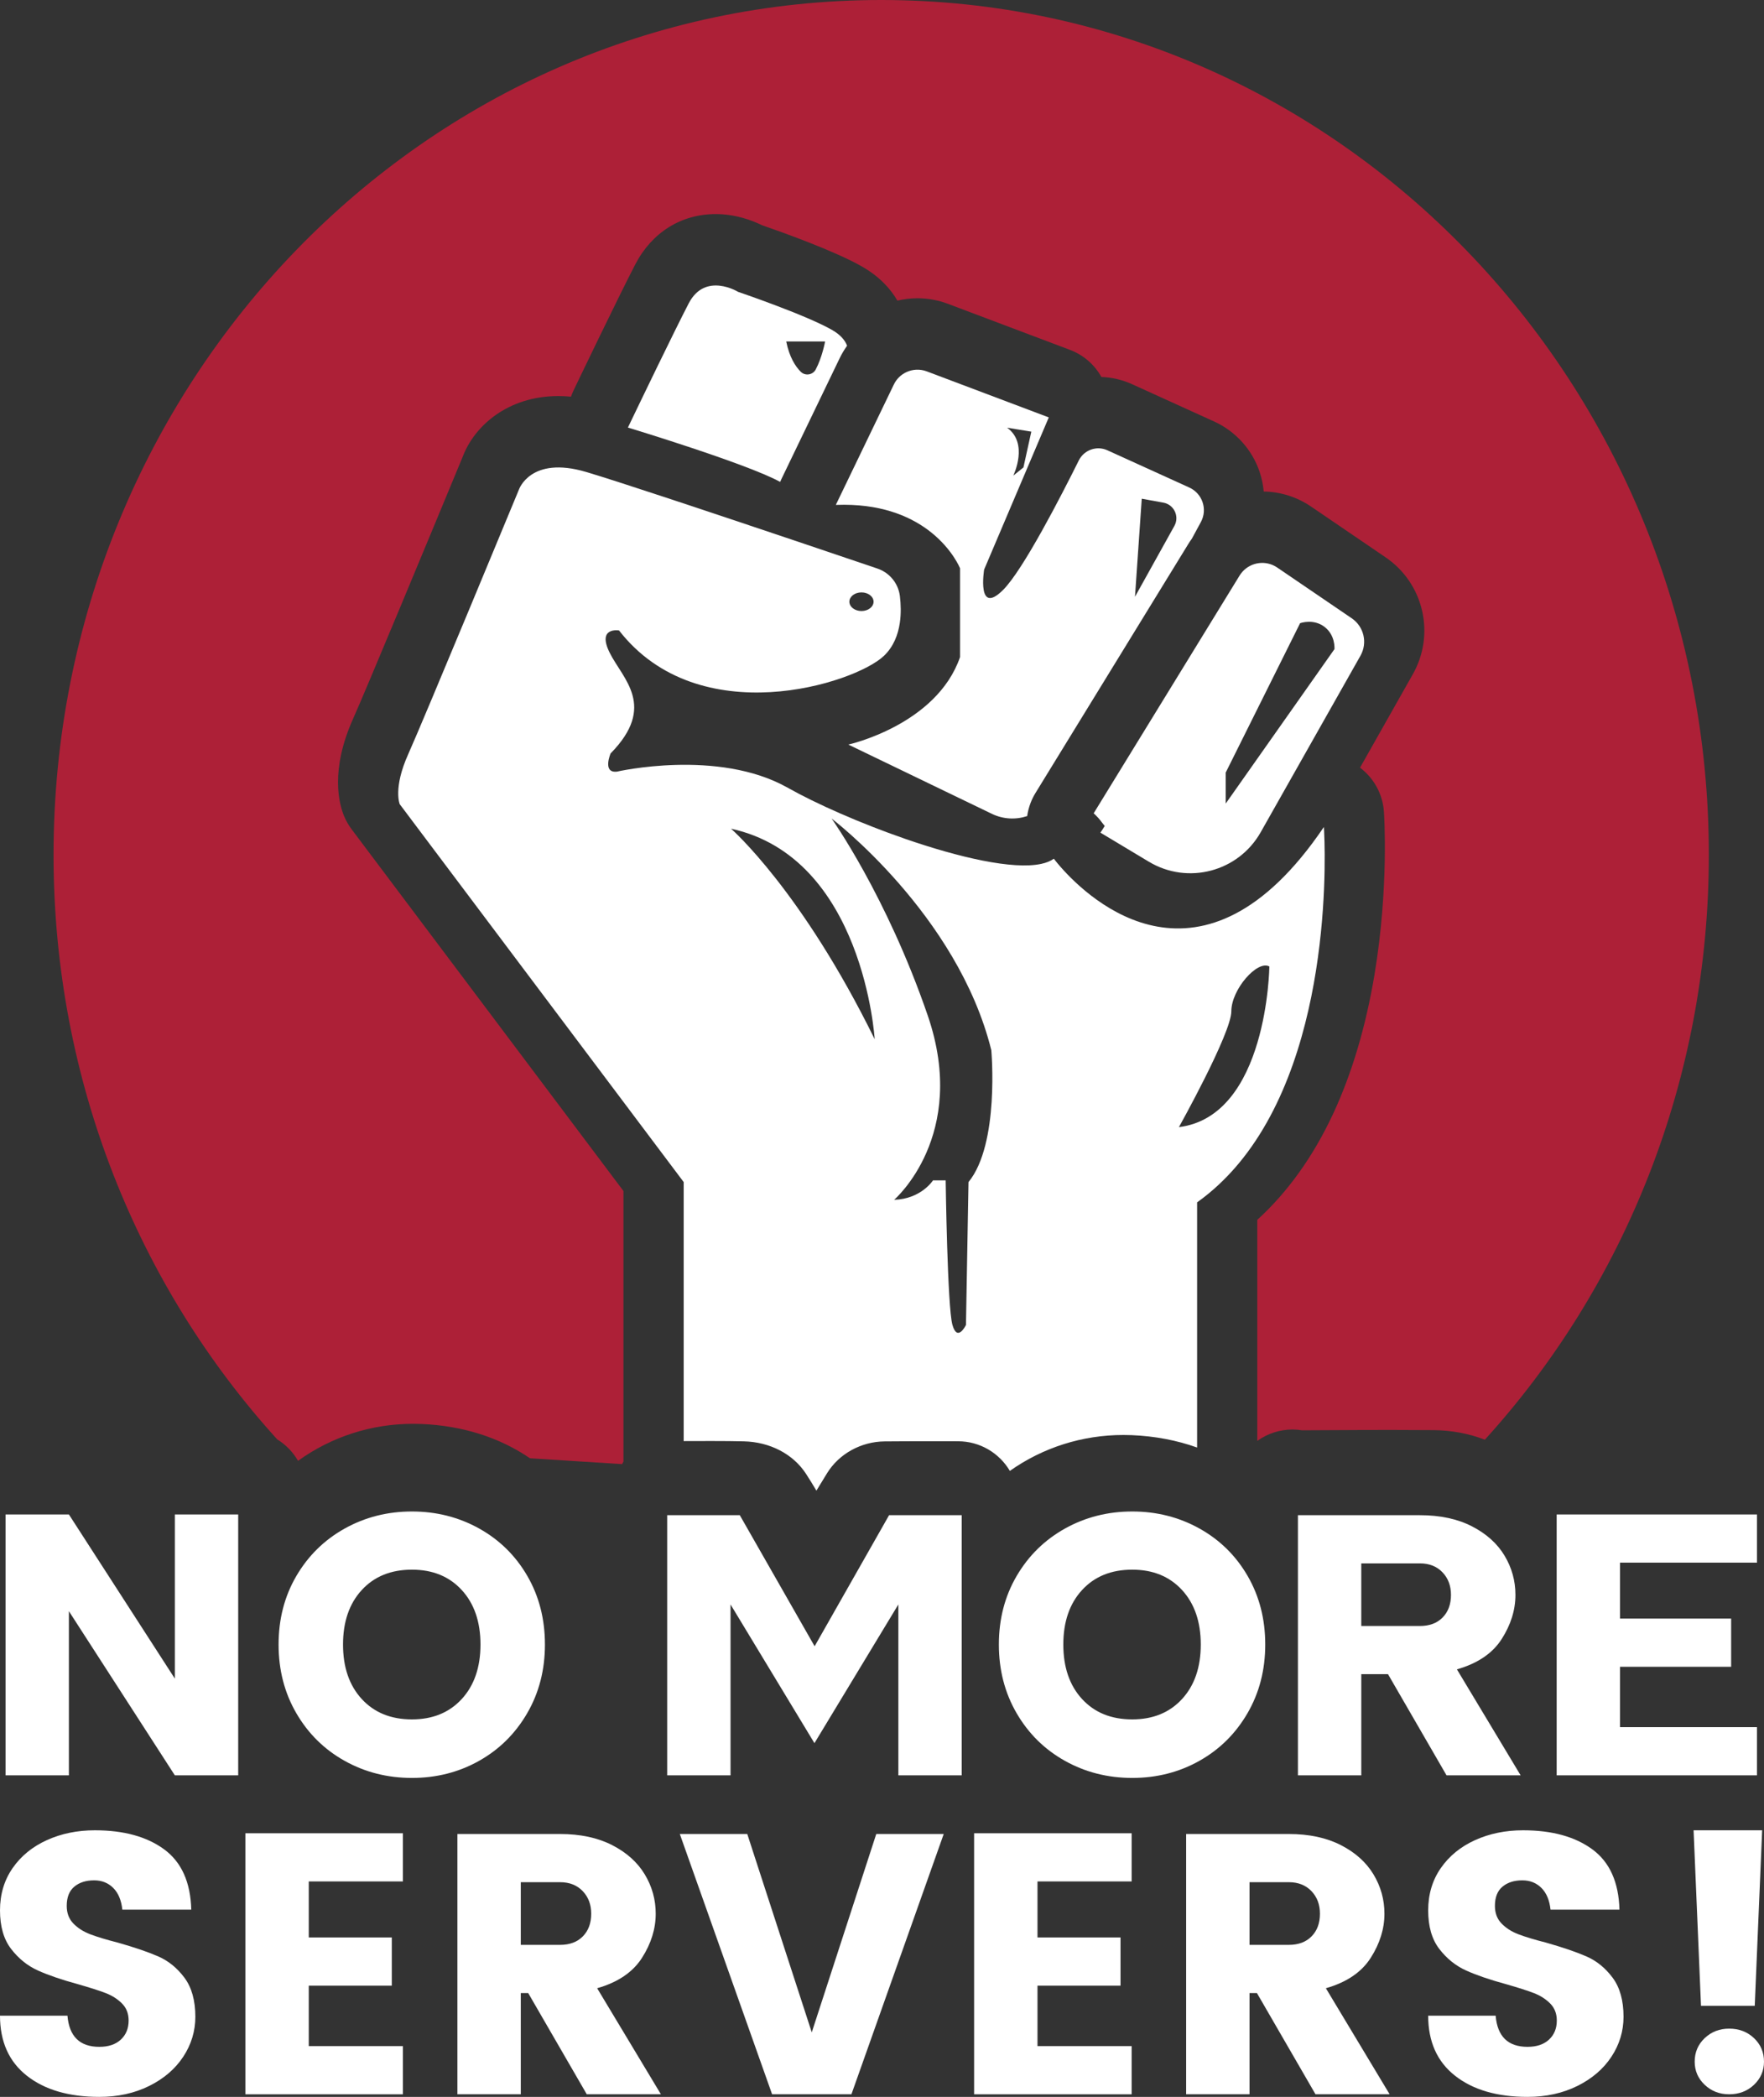
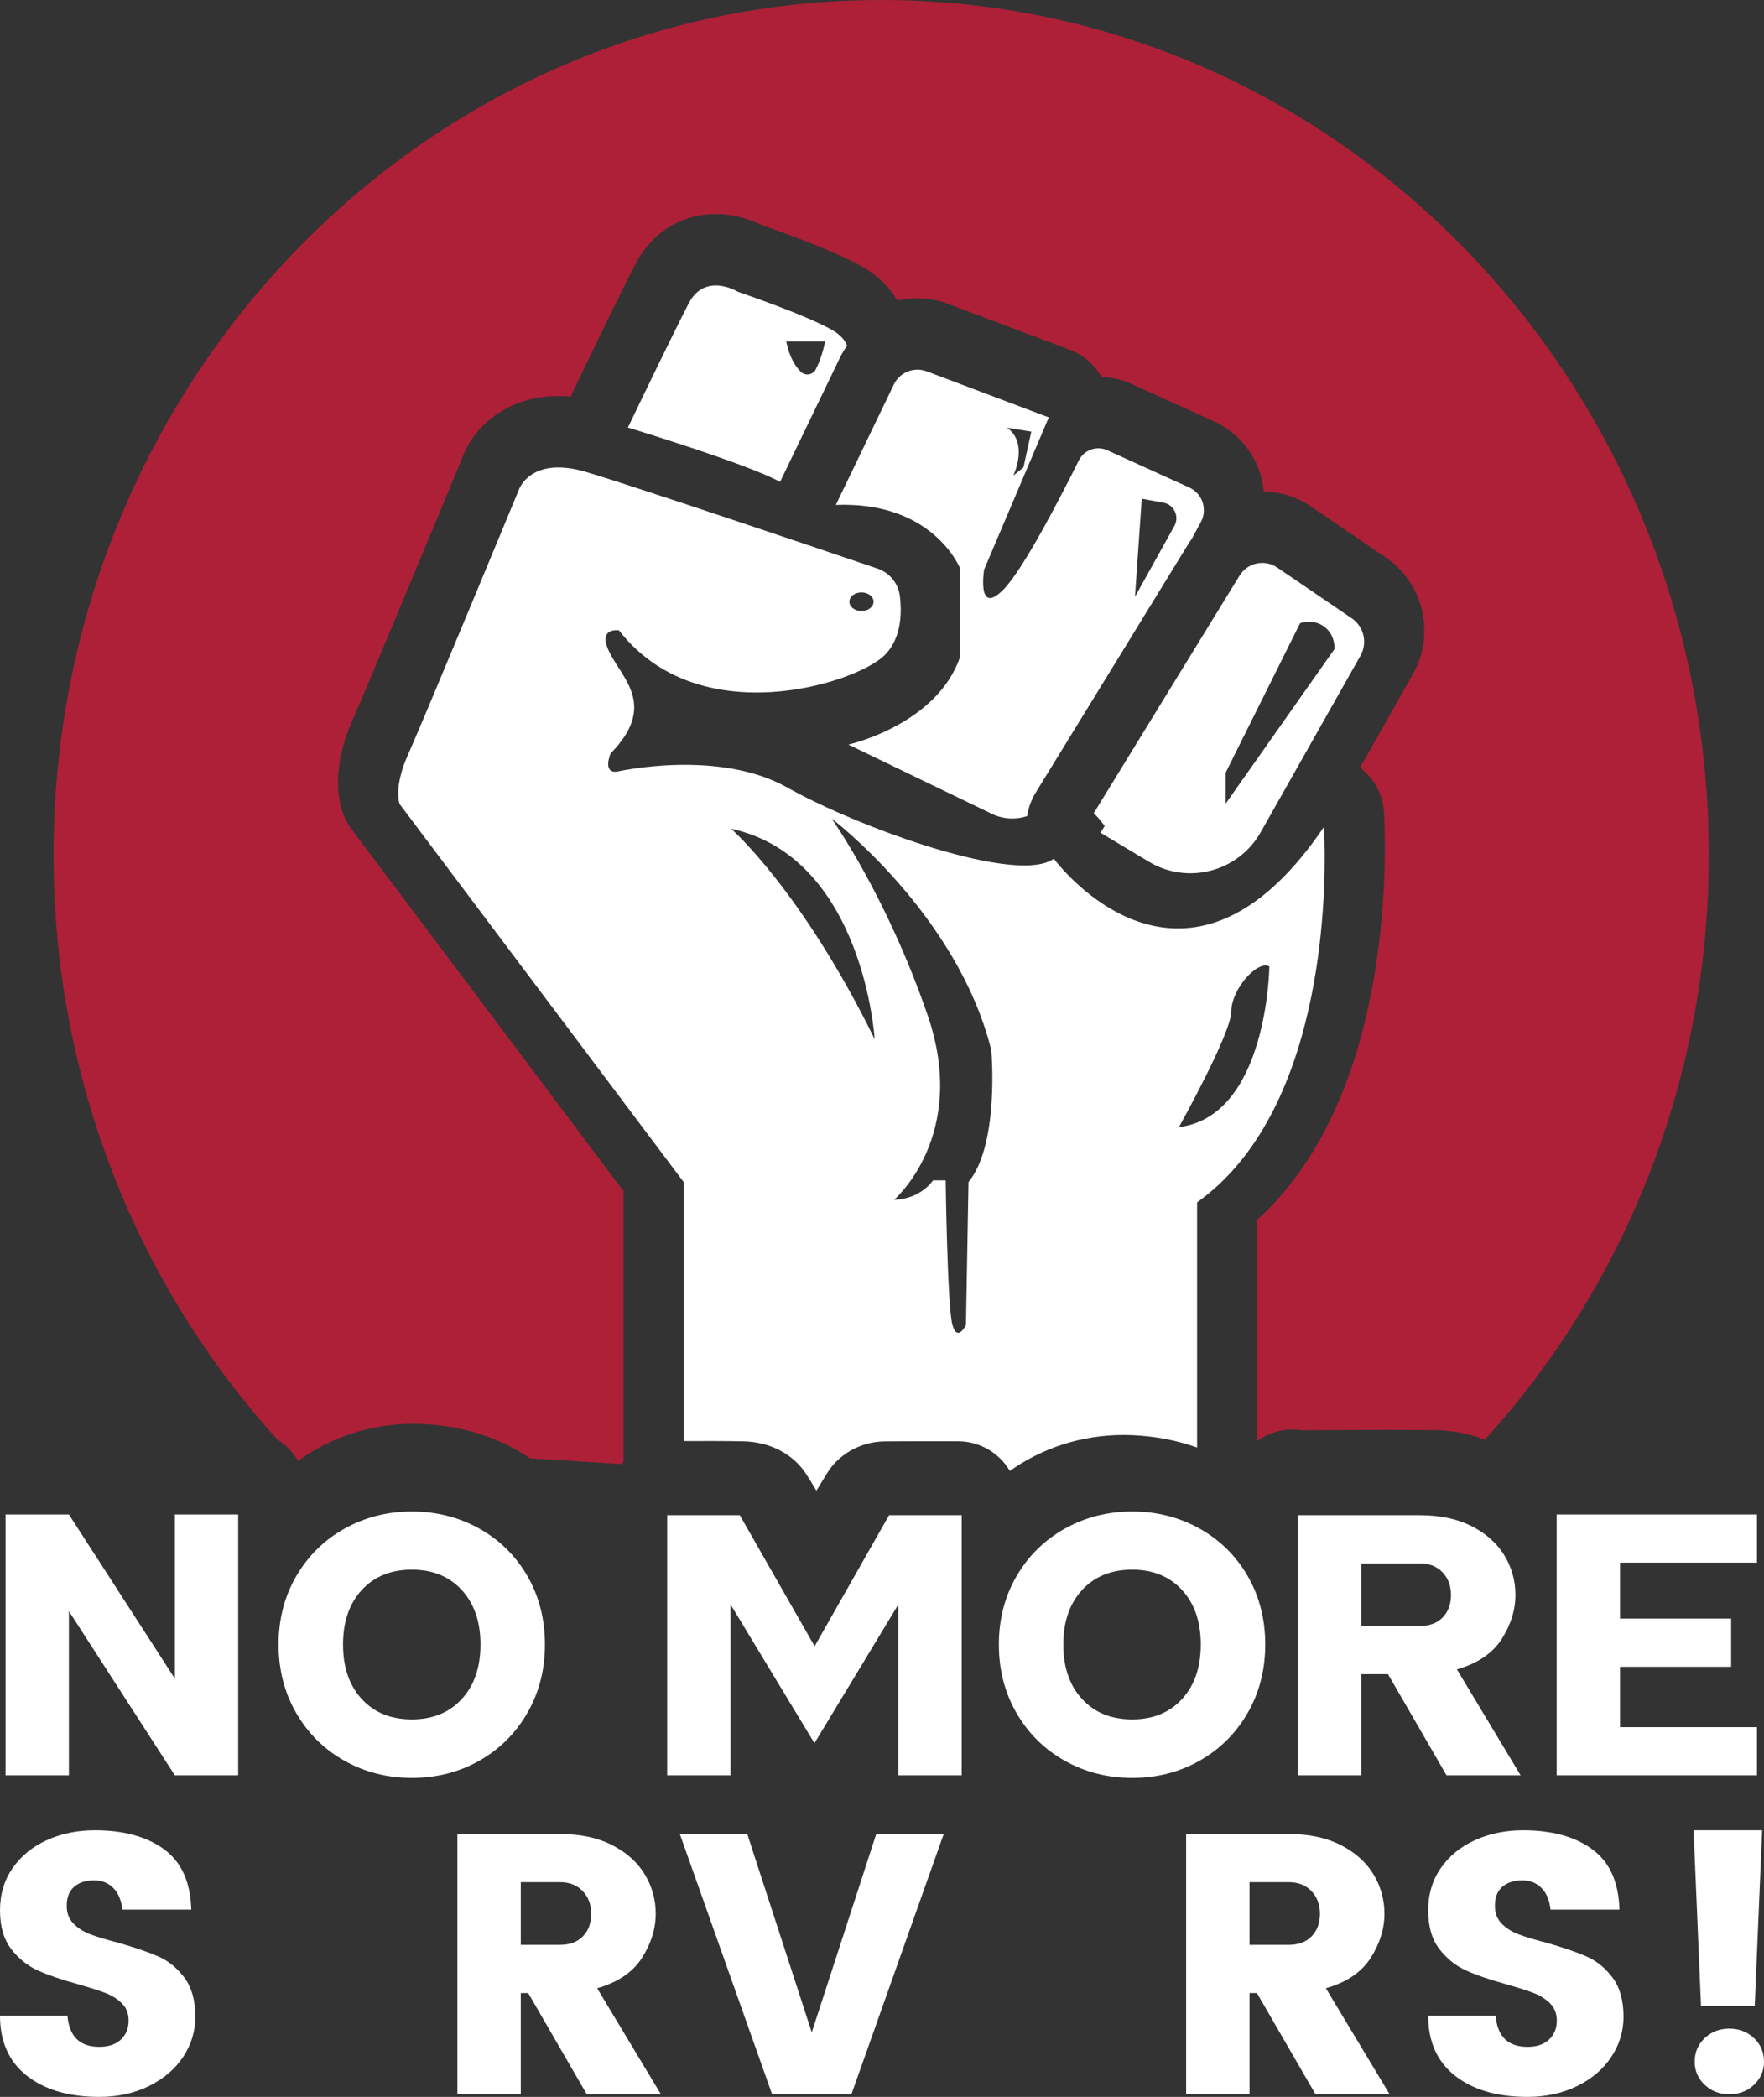
<svg xmlns="http://www.w3.org/2000/svg" version="1.1" id="Layer_1" x="0px" y="0px" viewBox="0 0 2192.83 2605.82" style="enable-background:new 0 0 2192.83 2605.82;" xml:space="preserve">
  <rect x="0" y="0" width="2192.83" height="2605.82" fill="#333333" stroke="none" />
  <style type="text/css">
	.st0{fill:none;}
	.st1{fill:#AD2037;}
	.st2{fill:#141D2C;}
	.st3{fill:#FFFFFF;}
</style>
  <g>
    <path class="st3" d="M1095.76,2003.3C1095.1,2003.47,1094.59,2004.43,1095.76,2003.3L1095.76,2003.3z" />
    <path class="st3" d="M1094.9,2003.3c0.06-0.02,0.13-0.03,0.19-0.03c0.28,0,0.55-0.01,0.83-0.01v-1.03   C1095.49,2002.71,1095.16,2003.05,1094.9,2003.3z" />
    <path class="st1" d="M1095.41,0C527.19,0,66.56,475.64,66.56,1062.37c0,280.94,105.61,536.41,278.08,726.39   c10.69,6.55,19.59,15.73,25.85,26.63c41.49-29.88,91.07-46.01,143.14-46.01c3.43,0,6.94,0.07,10.39,0.21   c51.04,2.14,96.9,16.72,134.78,42.61l114.54,7.28c0.53-1.1,1.08-2.18,1.67-3.25v-336.14l-337.98-449.63   c-3.69-4.91-6.76-10.26-9.15-15.93c-6.33-15.03-17.91-56.99,11.23-121.75c14.52-32.25,94.99-225.91,136.1-325.22   c14.34-38.07,55.96-75.38,118.88-75.38c5.14,0,10.38,0.25,15.71,0.76c0.92-2.66,2-5.28,3.23-7.85   c2.27-4.74,55.92-116.59,76.73-156.61c20.63-39.69,57.07-62.45,99.96-62.45c24.68,0,45.43,7.91,57.57,13.87   c23.36,8.06,90.1,31.8,124.09,51.22c21.99,12.56,35.69,27.83,44.2,42.49h0.01c8.07-1.94,16.41-2.96,24.89-2.96   c12.98,0,25.74,2.33,37.91,6.92l151.74,57.24c16.65,6.28,30.44,18.25,39.01,33.66c13.3,0.49,26.2,3.54,38.4,9.08l101.82,46.28   c26.61,12.1,47.21,34.93,56.51,62.64c2.66,7.93,4.35,16.11,5.06,24.34c21.06,0.35,41.36,6.81,58.84,18.7l92.72,63.13   c22.88,15.58,38.95,39.01,45.24,65.96c6.29,26.96,2.25,55.08-11.38,79.18L1690.64,954c16.99,12.77,28.16,32.51,29.71,54.62   c0.26,3.8,6.32,94.36-11.67,202.31c-10.84,65.03-28.24,123.46-51.7,173.67c-24.71,52.86-56.25,96.87-94.04,131.29v274.73   c12.8-9.24,28.15-14.14,43.76-14.14c3.96,0,7.93,0.33,11.88,0.97c9.87-0.05,19.74-0.09,29.59-0.15   c26.28-0.14,53.45-0.29,80.29-0.29c19.61,0,37.23,0.08,53.87,0.23c22.27,0.22,43.72,4.32,63.52,11.89   c172.66-190.02,278.41-445.64,278.41-726.76C2124.26,475.64,1663.63,0,1095.41,0z" />
    <g>
      <path class="st3" d="M1034.27,409.99c-33.09-18.91-116.71-47.28-116.71-47.28s-40.88-25.21-61.36,14.19    c-17.65,33.92-61,123.95-72.69,148.29c-1.89,3.92-2.95,6.14-2.95,6.14s147.63,44.7,189.25,67.54c0.55-1.32,1.14-2.62,1.76-3.92    l3.16-6.55l68.98-143.08c2.67-5.53,5.78-10.76,9.29-15.66C1050.63,423.17,1045.2,416.24,1034.27,409.99z M1014.09,459.05    c-3.7,7.03-13.2,8.48-18.8,2.84c-6.46-6.51-14.01-17.95-17.93-37.54h48.33C1025.69,424.35,1022.17,443.7,1014.09,459.05z" />
      <path class="st3" d="M1478.42,605.86l-101.82-46.28c-13.32-6.06-29.03-0.48-35.54,12.62c-21.81,43.86-69.11,135.91-94.05,160.84    c-33.09,33.1-23.64-25.21-23.64-25.21l80.37-189.11l-151.73-57.23c-8.57-3.23-17.7-2.63-25.44,1.04    c-6.54,3.08-12.07,8.34-15.43,15.3l-64.91,134.64l-7.23,14.99c3.53-0.14,6.98-0.2,10.35-0.19c51.48,0.11,85.97,16.54,108.26,34.39    c26.59,21.29,35.82,44.59,35.82,44.59v110.31c-29.23,84.5-138.86,108.74-138.86,108.74l99.53,48.01l78.87,38.04    c14.25,6.87,29.96,7.47,43.92,2.8c0.77-5.5,2.16-10.91,4.14-16.13c1.66-4.36,3.72-8.58,6.2-12.61l189.89-309.29    c1.45-2.35,2.97-4.64,4.57-6.85l11.12-20.53C1501.35,632.97,1494.74,613.28,1478.42,605.86z M1282.03,536.41l-9.8,44.5    l-12.6,10.12c0.35-0.72,19.35-40.09-7.72-59.52L1282.03,536.41z M1459.87,653.58l-48.97,88.04l8.41-121.87l26.88,4.89    C1459.46,627.06,1466.43,641.8,1459.87,653.58z" />
      <path class="st3" d="M1680.39,768.39l-92.72-63.13c-13.9-9.46-32.35-6.86-43.17,5.22c-1.32,1.46-2.52,3.07-3.59,4.81    l-181.37,295.4c3.96,3.53,7.55,7.54,10.72,11.97c0.86,1.13,1.87,2.38,3.02,3.74c-1.69,2.86-3.47,5.63-5.34,8.33l60.23,36.14    c48.4,29.04,111.22,12.47,139-36.66l39.92-70.6l84.13-148.8C1700.23,798.88,1695.53,778.7,1680.39,768.39z M1658.87,806.68    l-135.18,191.91v-38.52l92.45-185.6c0.91-0.33,17.16-5.95,30.82,4.9C1659.83,789.59,1658.96,805.35,1658.87,806.68z" />
      <path class="st3" d="M1646.48,1046.1c-0.01-0.01,0-0.02,0-0.02v-0.01c0-0.01,0-0.01,0-0.01v-0.01c0-0.01,0-0.01,0-0.01v-0.01    c-0.31-11.7-0.77-18.3-0.77-18.3c-151.01,223.11-291.45,90.37-327.02,49.9c-5.64-6.41-8.64-10.5-8.64-10.5    c-4.06,2.94-9.34,5.05-15.64,6.41c-35.29,7.65-102.72-8.09-169.49-31.2c-0.01-0.01-0.02-0.01-0.03-0.02    c-55.24-19.12-110.03-43.29-145.78-63.44c-86.67-48.85-212.21-19.96-212.21-19.96c-18.39,2.1-7.88-22.59-7.88-22.59    c57.78-58.83,15.23-92.45-1.05-125.02c-16.29-32.57,11.55-27.84,11.55-27.84c99.28,127.64,293.12,66.19,329.36,31.52    c11.94-11.42,17.55-26.27,19.7-41.04c1.71-11.66,1.27-23.26,0.08-33.11c-0.02-0.19-0.05-0.37-0.08-0.56    c-1.11-8.31-4.7-15.9-10.07-21.94c-4.71-5.3-10.8-9.42-17.78-11.79c-20.57-6.97-53.6-18.16-91.76-31.02    c-7.5-2.53-15.2-5.12-23.04-7.75c-92.49-31.12-204.77-68.55-245.27-80.66l-0.01-0.01c-0.72-0.21-1.42-0.42-2.1-0.62    c-69.34-20.49-83.52,22.06-83.52,22.06S526.32,895.36,507.4,937.38c-18.91,42.02-10.5,61.98-10.5,61.98l352.99,469.61v321.87    c4.21,0,8.4-0.01,12.58-0.02c7.24-0.03,14.45-0.06,21.63-0.06c16.17,0,28.69,0.13,40.54,0.41c32.51,0.74,61.41,15.83,77.3,40.35    c4.39,6.78,8.7,13.72,12.94,20.92c4.49-7.43,8.9-14.67,13.3-21.77c14.87-24.05,42.26-39.16,71.48-39.43    c18.38-0.17,36.32-0.2,51.44-0.2c6.55,0,33.06,0.03,39.79,0.03c27.44,0,51.44,14.78,64.47,36.82    c41.07-29,89.95-44.63,141.21-44.63c3.44,0,6.94,0.07,10.39,0.21c28.89,1.21,56.11,6.41,81.16,15.39v-304.67    C1643.95,1383.07,1648.31,1118.16,1646.48,1046.1z M1070.9,736.17c8.3,0,15.03,5.19,15.03,11.58c0,6.39-6.73,11.58-15.03,11.58    c-8.31,0-15.04-5.19-15.04-11.58C1055.86,741.36,1062.59,736.17,1070.9,736.17z M908.75,1029.84    c164.92,35.73,178.57,261.58,178.57,261.58C996.63,1106.92,910.09,1031.02,908.75,1029.84z M1203.94,1468.97l-3.15,177.55    c0,0-10.51,22.06-16.81,0c-6.31-22.06-8.41-179.65-8.41-179.65h-15.76c0,0-14.7,23.11-48.32,24.16c0,0,93.04-79.84,41.79-229.02    c-51.25-149.18-119.54-244.84-119.54-244.84s156.54,118.77,198.56,287.91C1232.3,1305.08,1242.81,1421.7,1203.94,1468.97z     M1465.53,1400.68c0,0,65.14-116.61,65.14-143.93c0-27.31,32.57-64.08,47.27-55.68    C1577.94,1201.07,1575.84,1387.03,1465.53,1400.68z" />
    </g>
    <path class="st3" d="M1095.76,2003.3C1094.59,2004.43,1095.1,2003.47,1095.76,2003.3L1095.76,2003.3z" />
-     <path class="st3" d="M1095.92,2002.23v1.03c-0.28,0-0.55,0.01-0.83,0.01c-0.06,0-0.13,0.01-0.19,0.03   C1095.16,2003.05,1095.49,2002.71,1095.92,2002.23z" />
    <g>
      <path class="st3" d="M296.1,2206.23h-78.75L85.64,2002.22v204.01H6.89v-324.21h78.75l131.71,204.01v-204.01h78.75V2206.23z" />
      <path class="st3" d="M595.67,1899.52c25.33,14.12,45.28,33.78,59.87,58.95c14.58,25.18,21.87,53.58,21.87,85.2    c0,31.62-7.37,60.1-22.1,85.43c-14.74,25.33-34.7,45.06-59.87,59.18c-25.18,14.12-52.96,21.18-83.35,21.18    c-30.39,0-58.26-7.06-83.58-21.18c-25.33-14.12-45.36-33.85-60.1-59.18c-14.74-25.33-22.1-53.8-22.1-85.43    c0-31.62,7.37-60.02,22.1-85.2c14.74-25.17,34.77-44.82,60.1-58.95c25.33-14.12,53.19-21.18,83.58-21.18    C542.48,1878.34,570.34,1885.41,595.67,1899.52z M449.68,1975.97c-15.51,16.89-23.26,39.45-23.26,67.7    c0,28.25,7.75,50.82,23.26,67.7c15.5,16.89,36.3,25.33,62.4,25.33c25.79,0,46.43-8.44,61.94-25.33    c15.5-16.88,23.26-39.45,23.26-67.7c0-28.24-7.76-50.81-23.26-67.7c-15.51-16.88-36.15-25.33-61.94-25.33    C485.98,1950.64,465.18,1959.09,449.68,1975.97z" />
      <path class="st3" d="M1195.5,1882.94v323.29h-78.75v-212.37l-104.31,172.37l0,0l-104.31-172.37v212.37h-78.75v-323.29h90.26    l93.02,162.89l92.56-162.89H1195.5z" />
      <path class="st3" d="M1491.07,1899.52c25.33,14.12,45.28,33.78,59.87,58.95c14.58,25.18,21.88,53.58,21.88,85.2    c0,31.62-7.37,60.1-22.11,85.43c-14.74,25.33-34.7,45.06-59.87,59.18c-25.18,14.12-52.96,21.18-83.35,21.18    s-58.26-7.06-83.58-21.18c-25.33-14.12-45.36-33.85-60.1-59.18c-14.74-25.33-22.11-53.8-22.11-85.43    c0-31.62,7.37-60.02,22.11-85.2c14.74-25.17,34.77-44.82,60.1-58.95c25.33-14.12,53.19-21.18,83.58-21.18    S1465.74,1885.41,1491.07,1899.52z M1345.08,1975.97c-15.51,16.89-23.26,39.45-23.26,67.7c0,28.25,7.75,50.82,23.26,67.7    c15.5,16.89,36.3,25.33,62.4,25.33c25.79,0,46.43-8.44,61.94-25.33c15.5-16.88,23.26-39.45,23.26-67.7    c0-28.24-7.76-50.81-23.26-67.7c-15.51-16.88-36.15-25.33-61.94-25.33C1381.38,1950.64,1360.58,1959.09,1345.08,1975.97z" />
      <path class="st3" d="M1798.19,2206.23l-72.76-125.72h-33.21v125.72h-78.75v-323.29h151.56c25.17,0,46.74,4.6,64.7,13.82    c17.96,9.21,31.47,21.34,40.53,36.38c9.05,15.05,13.59,31.32,13.59,48.82c0,18.73-5.68,37-17.04,54.8    c-11.36,17.81-29.93,30.39-55.72,37.76l79.21,131.71H1798.19z M1692.21,2020.64h72.82c11.97,0,21.41-3.53,28.32-10.59    c6.91-7.06,10.36-16.42,10.36-28.09c0-11.35-3.53-20.72-10.59-28.09c-7.07-7.37-16.43-11.05-28.09-11.05h-72.82V2020.64z" />
      <path class="st3" d="M2013.84,1941.89v69.54h138.15v59.87h-138.15v75.06h170.28v59.87h-249.03v-324.21h249.03v59.87H2013.84z" />
    </g>
    <path class="st3" d="M227.85,2555.83c-9.99,15.21-24.12,27.34-42.39,36.4c-18.28,9.06-38.94,13.59-61.97,13.59   c-37.78,0-67.81-8.75-90.08-26.26C11.13,2562.05,0,2537.16,0,2504.91h83.86c2.15,25.8,15.36,38.71,39.63,38.71   c11.36,0,20.27-3,26.73-8.99c6.45-5.99,9.68-13.89,9.68-23.73c0-8.6-2.76-15.67-8.29-21.2s-12.29-9.83-20.27-12.9   c-7.99-3.07-19.51-6.75-34.56-11.06c-20.27-5.53-36.86-11.21-49.76-17.05c-12.9-5.83-23.96-14.75-33.18-26.72   C4.61,2409.99,0,2394.02,0,2374.05c0-19.96,5.22-37.47,15.67-52.53c10.44-15.05,24.65-26.65,42.62-34.79   c17.97-8.14,37.86-12.21,59.67-12.21c35.94,0,64.66,7.91,86.17,23.73c21.5,15.82,32.72,40.78,33.64,74.88h-85.7   c-1.23-11.67-5-20.66-11.29-26.96c-6.3-6.29-14.21-9.45-23.73-9.45c-10.14,0-18.36,2.61-24.65,7.83   c-6.3,5.23-9.45,13.21-9.45,23.96c0,8.91,2.76,16.21,8.29,21.89c5.53,5.69,12.51,10.14,20.97,13.36   c8.45,3.23,19.89,6.68,34.33,10.37c20.58,5.84,37.24,11.52,49.99,17.05c12.74,5.53,23.65,14.36,32.71,26.5   c9.06,12.14,13.59,28.34,13.59,48.61C242.83,2524.11,237.83,2540.62,227.85,2555.83z" />
-     <path class="st3" d="M383.83,2338.11v69.58h103.21v59.9H383.83v75.11h117.04v59.9H305.03v-324.39h195.83v59.9H383.83z" />
    <path class="st3" d="M729.41,2602.59l-72.8-125.79h-9.22v125.79H568.6v-323.46h127.64c25.18,0,46.77,4.61,64.74,13.82   c17.97,9.21,31.48,21.35,40.55,36.4c9.06,15.05,13.59,31.33,13.59,48.84c0,18.74-5.69,37.02-17.05,54.83   c-11.37,17.82-29.95,30.41-55.75,37.78l79.25,131.78H729.41z M647.39,2416.9h48.84c11.98,0,21.43-3.53,28.34-10.6   c6.91-7.06,10.37-16.43,10.37-28.11c0-11.36-3.53-20.73-10.6-28.11c-7.07-7.37-16.44-11.06-28.11-11.06h-48.84V2416.9z" />
    <path class="st3" d="M928.93,2279.13l80.17,246.52l80.18-246.52h83.86l-114.73,323.46H959.8l-114.73-323.46H928.93z" />
-     <path class="st3" d="M1289.71,2338.11v69.58h103.21v59.9h-103.21v75.11h117.04v59.9h-195.83v-324.39h195.83v59.9H1289.71z" />
    <path class="st3" d="M1635.3,2602.59l-72.8-125.79h-9.22v125.79h-78.79v-323.46h127.63c25.18,0,46.77,4.61,64.74,13.82   c17.97,9.21,31.48,21.35,40.55,36.4c9.06,15.05,13.59,31.33,13.59,48.84c0,18.74-5.69,37.02-17.05,54.83   c-11.37,17.82-29.95,30.41-55.75,37.78l79.25,131.78H1635.3z M1553.28,2416.9h48.84c11.98,0,21.43-3.53,28.34-10.6   c6.91-7.06,10.37-16.43,10.37-28.11c0-11.36-3.54-20.73-10.6-28.11c-7.07-7.37-16.44-11.06-28.11-11.06h-48.84V2416.9z" />
    <path class="st3" d="M2003.23,2555.83c-9.99,15.21-24.12,27.34-42.39,36.4c-18.28,9.06-38.94,13.59-61.97,13.59   c-37.78,0-67.81-8.75-90.08-26.26c-22.28-17.51-33.41-42.39-33.41-74.65h83.86c2.15,25.8,15.36,38.71,39.63,38.71   c11.36,0,20.27-3,26.72-8.99c6.45-5.99,9.68-13.89,9.68-23.73c0-8.6-2.76-15.67-8.29-21.2s-12.29-9.83-20.27-12.9   c-7.99-3.07-19.51-6.75-34.56-11.06c-20.27-5.53-36.86-11.21-49.76-17.05c-12.9-5.83-23.96-14.75-33.18-26.72   c-9.22-11.98-13.82-27.95-13.82-47.92c0-19.96,5.22-37.47,15.67-52.53c10.44-15.05,24.65-26.65,42.62-34.79   c17.97-8.14,37.86-12.21,59.67-12.21c35.94,0,64.66,7.91,86.17,23.73c21.5,15.82,32.71,40.78,33.64,74.88h-85.7   c-1.23-11.67-5-20.66-11.29-26.96c-6.3-6.29-14.21-9.45-23.73-9.45c-10.14,0-18.36,2.61-24.65,7.83   c-6.3,5.23-9.45,13.21-9.45,23.96c0,8.91,2.76,16.21,8.29,21.89c5.53,5.69,12.51,10.14,20.97,13.36   c8.45,3.23,19.89,6.68,34.33,10.37c20.58,5.84,37.24,11.52,49.99,17.05c12.74,5.53,23.65,14.36,32.71,26.5   c9.06,12.14,13.59,28.34,13.59,48.61C2018.2,2524.11,2013.21,2540.62,2003.23,2555.83z" />
    <path class="st3" d="M2190.53,2274.52l-9.21,218.13h-66.81l-9.21-218.13H2190.53z M2119.11,2532.79   c8.29-7.85,18.43-11.78,30.41-11.78c12.28,0,22.58,3.93,30.87,11.78s12.44,17.6,12.44,29.23c0,11.34-4.15,20.94-12.44,28.79   s-18.59,11.78-30.87,11.78c-11.98,0-22.12-3.93-30.41-11.78s-12.44-17.45-12.44-28.79   C2106.67,2550.39,2110.82,2540.64,2119.11,2532.79z" />
  </g>
</svg>